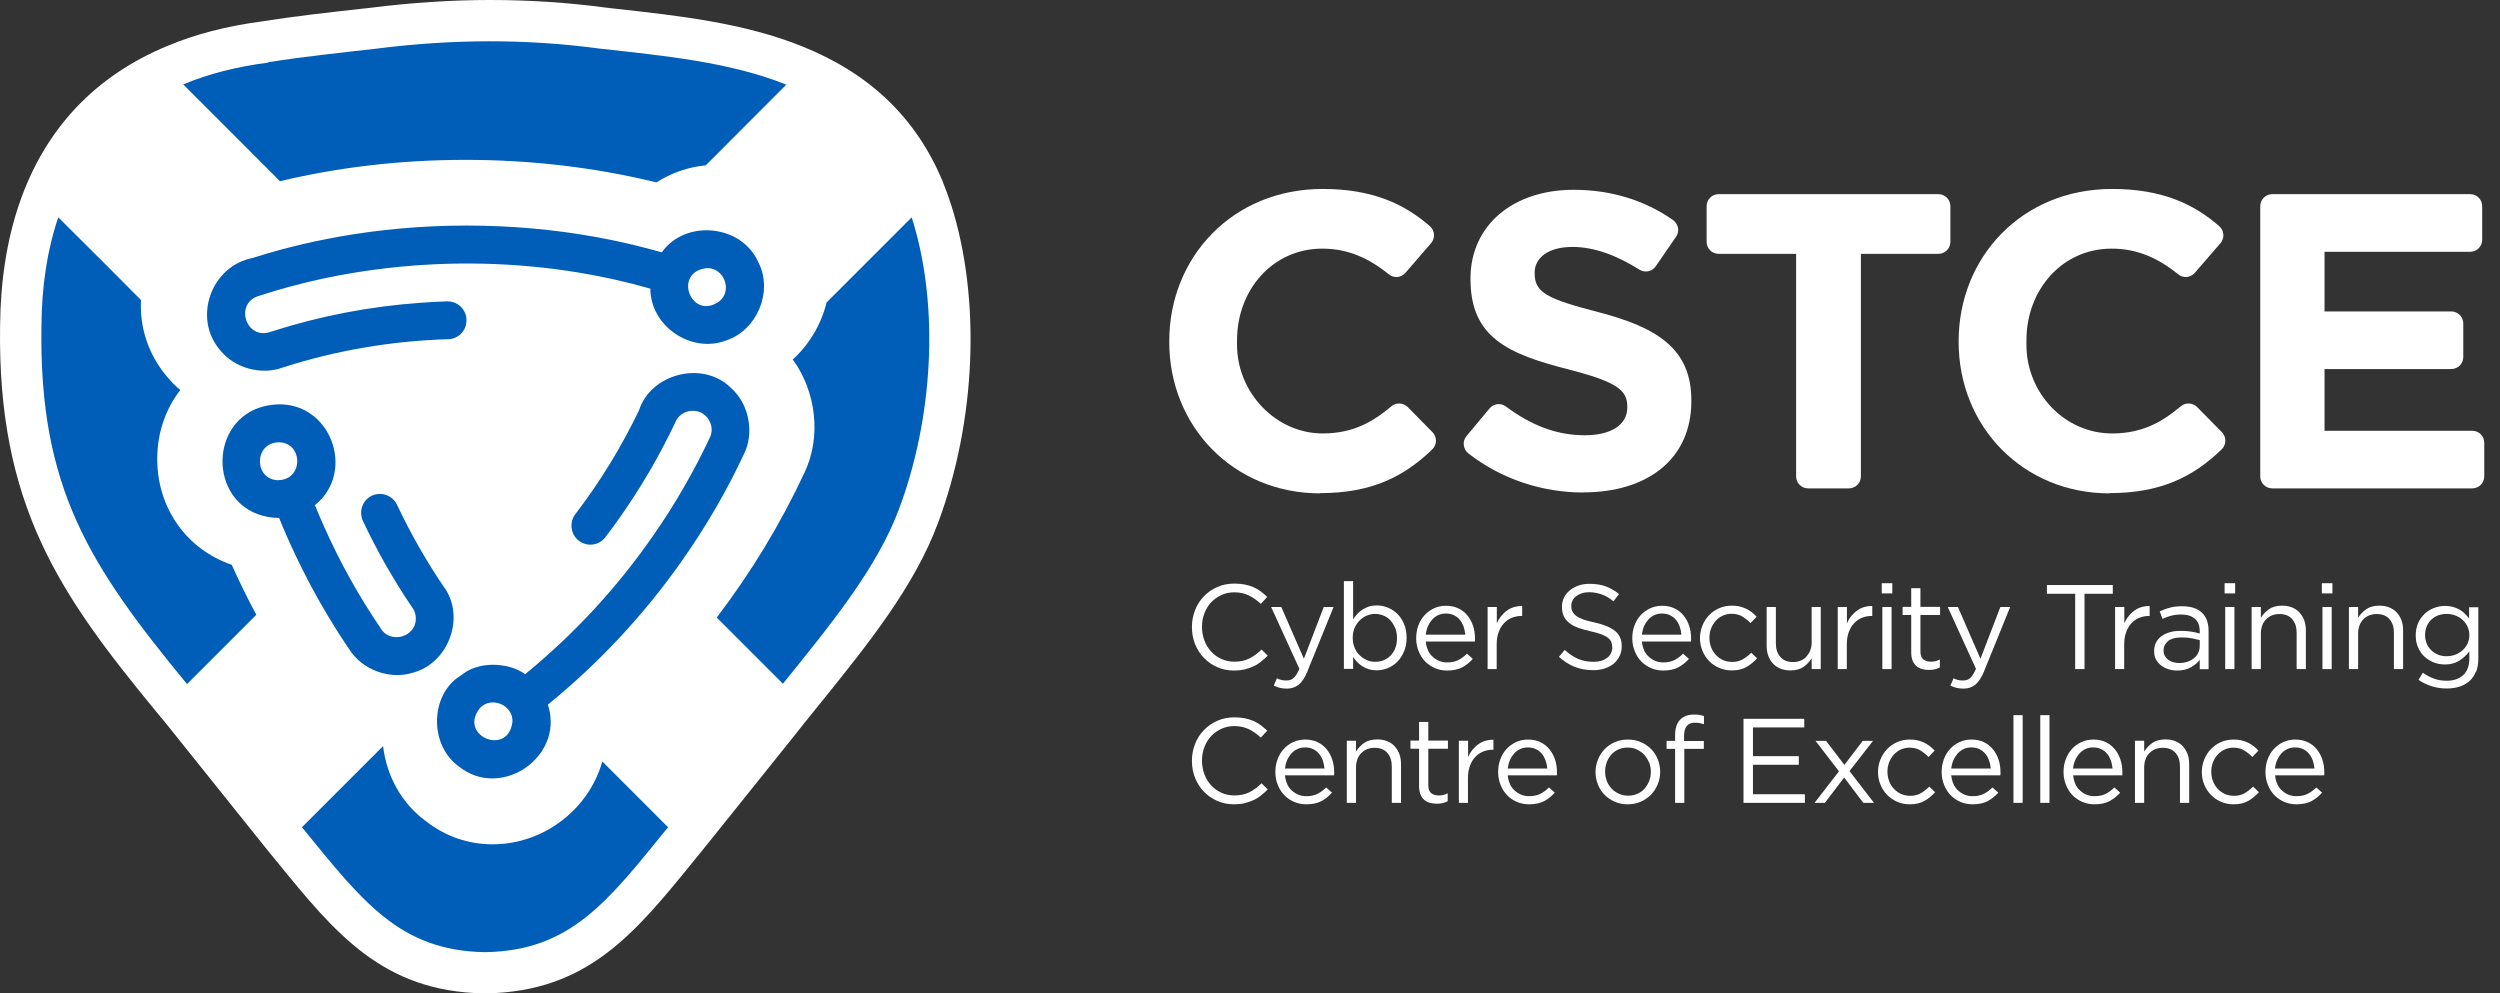
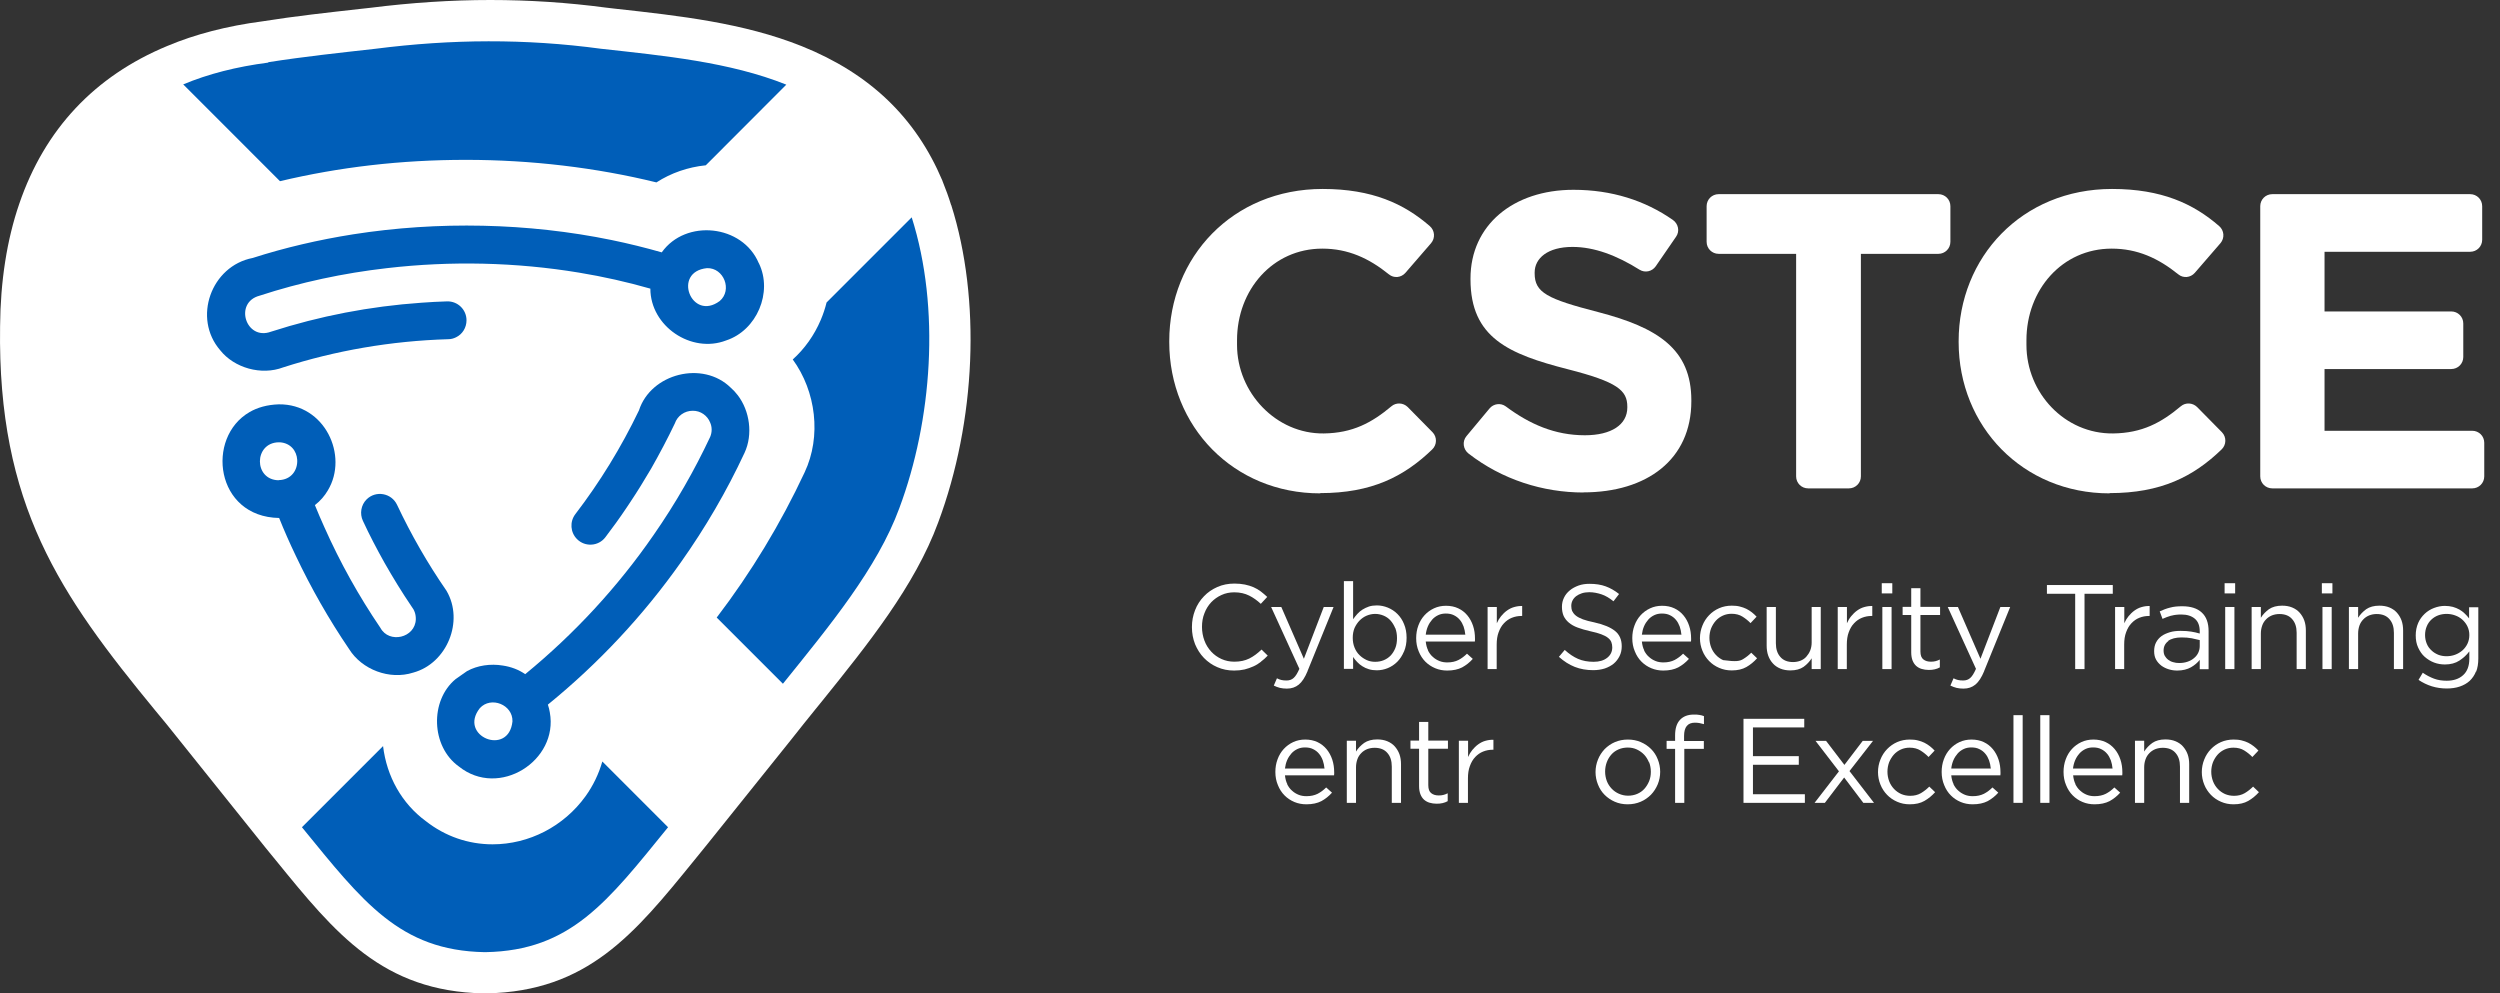
<svg xmlns="http://www.w3.org/2000/svg" width="151" height="60" viewBox="0 0 151 60" fill="none">
  <rect x="0" y="0" width="151" height="60" fill="#333333" stroke="none" />
  <g id="Logo Scotland">
    <path id="Vector" d="M76.16 39.973C76.021 40.083 75.867 40.178 75.699 40.252C75.53 40.325 75.355 40.391 75.171 40.435C74.981 40.478 74.776 40.501 74.542 40.501C74.175 40.501 73.838 40.435 73.523 40.295C73.216 40.164 72.945 39.973 72.718 39.739C72.49 39.504 72.315 39.226 72.183 38.911C72.058 38.589 71.992 38.252 71.992 37.878C71.992 37.505 72.058 37.175 72.183 36.853C72.307 36.53 72.49 36.252 72.718 36.017C72.945 35.776 73.216 35.593 73.531 35.453C73.846 35.314 74.19 35.248 74.564 35.248C74.798 35.248 75.003 35.27 75.194 35.307C75.384 35.344 75.552 35.402 75.714 35.468C75.875 35.541 76.021 35.622 76.153 35.724C76.285 35.827 76.417 35.937 76.541 36.054L76.153 36.472C75.933 36.267 75.699 36.098 75.45 35.974C75.201 35.849 74.9 35.776 74.556 35.776C74.278 35.776 74.014 35.827 73.78 35.937C73.538 36.047 73.333 36.193 73.157 36.377C72.981 36.567 72.842 36.787 72.747 37.043C72.644 37.299 72.6 37.571 72.6 37.864C72.6 38.157 72.652 38.435 72.747 38.691C72.842 38.948 72.981 39.167 73.157 39.358C73.333 39.548 73.538 39.695 73.78 39.805C74.022 39.914 74.278 39.966 74.556 39.966C74.908 39.966 75.201 39.9 75.457 39.775C75.706 39.651 75.955 39.468 76.197 39.233L76.571 39.599C76.439 39.739 76.307 39.856 76.16 39.966V39.973Z" fill="white" />
    <path id="Vector_2" d="M78.981 40.53C78.819 40.918 78.644 41.189 78.446 41.35C78.248 41.511 78.014 41.592 77.728 41.592C77.574 41.592 77.435 41.577 77.31 41.548C77.186 41.519 77.061 41.468 76.937 41.409L77.127 40.969C77.222 41.021 77.31 41.05 77.398 41.072C77.486 41.094 77.596 41.101 77.713 41.101C77.882 41.101 78.028 41.05 78.138 40.947C78.255 40.845 78.365 40.662 78.483 40.398L76.776 36.662H77.391L78.754 39.79L79.955 36.662H80.548L78.973 40.537L78.981 40.53Z" fill="white" />
    <path id="Vector_3" d="M84.797 39.358C84.694 39.599 84.562 39.805 84.394 39.973C84.225 40.142 84.035 40.266 83.823 40.354C83.61 40.442 83.383 40.486 83.156 40.486C82.98 40.486 82.819 40.464 82.68 40.42C82.533 40.376 82.401 40.317 82.291 40.244C82.174 40.171 82.072 40.09 81.977 39.988C81.881 39.893 81.801 39.79 81.728 39.68V40.398H81.171V35.102H81.728V37.402C81.808 37.292 81.889 37.182 81.984 37.08C82.079 36.977 82.182 36.889 82.299 36.816C82.416 36.743 82.541 36.684 82.687 36.633C82.826 36.589 82.987 36.567 83.163 36.567C83.383 36.567 83.603 36.611 83.823 36.699C84.035 36.787 84.233 36.911 84.401 37.08C84.57 37.248 84.709 37.453 84.804 37.695C84.907 37.937 84.958 38.215 84.958 38.523C84.958 38.83 84.907 39.109 84.804 39.35L84.797 39.358ZM84.269 37.937C84.196 37.761 84.101 37.607 83.984 37.475C83.866 37.343 83.72 37.248 83.566 37.182C83.405 37.116 83.237 37.08 83.061 37.08C82.885 37.08 82.716 37.116 82.555 37.182C82.394 37.248 82.248 37.351 82.123 37.475C81.999 37.6 81.896 37.754 81.815 37.929C81.742 38.105 81.706 38.303 81.706 38.523C81.706 38.742 81.742 38.94 81.815 39.116C81.889 39.299 81.991 39.453 82.123 39.578C82.248 39.702 82.394 39.797 82.555 39.871C82.716 39.944 82.885 39.973 83.061 39.973C83.237 39.973 83.412 39.944 83.573 39.878C83.735 39.812 83.874 39.717 83.991 39.599C84.108 39.475 84.203 39.328 84.277 39.145C84.35 38.962 84.379 38.764 84.379 38.537C84.379 38.31 84.343 38.12 84.277 37.937H84.269Z" fill="white" />
    <path id="Vector_4" d="M86.247 39.285C86.328 39.438 86.423 39.578 86.547 39.68C86.665 39.79 86.804 39.871 86.95 39.929C87.097 39.988 87.258 40.01 87.419 40.01C87.683 40.01 87.903 39.959 88.093 39.863C88.276 39.768 88.452 39.636 88.606 39.482L88.957 39.797C88.767 40.01 88.555 40.178 88.313 40.31C88.071 40.435 87.771 40.501 87.412 40.501C87.155 40.501 86.914 40.457 86.687 40.361C86.46 40.266 86.262 40.134 86.093 39.966C85.925 39.797 85.786 39.585 85.69 39.343C85.588 39.102 85.537 38.838 85.537 38.545C85.537 38.274 85.581 38.017 85.668 37.783C85.756 37.541 85.881 37.336 86.042 37.16C86.203 36.984 86.394 36.845 86.613 36.743C86.833 36.64 87.075 36.589 87.338 36.589C87.617 36.589 87.859 36.64 88.078 36.743C88.298 36.845 88.481 36.992 88.628 37.168C88.774 37.343 88.891 37.556 88.972 37.798C89.053 38.039 89.089 38.296 89.089 38.574V38.655C89.089 38.655 89.089 38.713 89.082 38.75H86.115C86.137 38.955 86.181 39.131 86.262 39.292L86.247 39.285ZM88.503 38.325C88.489 38.157 88.452 37.995 88.401 37.842C88.342 37.688 88.269 37.549 88.174 37.439C88.078 37.322 87.954 37.226 87.815 37.16C87.675 37.087 87.507 37.058 87.324 37.058C87.163 37.058 87.009 37.087 86.87 37.153C86.731 37.219 86.606 37.307 86.504 37.424C86.401 37.541 86.313 37.673 86.247 37.827C86.181 37.981 86.137 38.149 86.115 38.332H88.518L88.503 38.325Z" fill="white" />
    <path id="Vector_5" d="M90.408 40.413H89.851V36.662H90.408V37.644C90.474 37.49 90.562 37.343 90.664 37.219C90.767 37.094 90.884 36.977 91.016 36.882C91.148 36.787 91.287 36.714 91.441 36.67C91.594 36.626 91.763 36.596 91.939 36.604V37.204H91.895C91.69 37.204 91.499 37.241 91.316 37.314C91.133 37.387 90.979 37.497 90.84 37.644C90.701 37.79 90.598 37.966 90.518 38.186C90.437 38.398 90.4 38.647 90.4 38.933V40.427L90.408 40.413Z" fill="white" />
    <path id="Vector_6" d="M94.979 36.926C95.015 37.021 95.088 37.109 95.191 37.19C95.294 37.27 95.433 37.343 95.609 37.409C95.784 37.475 96.019 37.534 96.297 37.592C96.861 37.717 97.279 37.893 97.55 38.112C97.821 38.332 97.953 38.64 97.953 39.035C97.953 39.255 97.909 39.453 97.821 39.629C97.733 39.805 97.616 39.959 97.469 40.083C97.315 40.208 97.139 40.303 96.927 40.376C96.715 40.442 96.48 40.478 96.231 40.478C95.828 40.478 95.455 40.413 95.118 40.281C94.781 40.149 94.459 39.944 94.158 39.673L94.51 39.255C94.773 39.497 95.045 39.68 95.316 39.797C95.587 39.914 95.902 39.973 96.253 39.973C96.605 39.973 96.868 39.892 97.074 39.731C97.279 39.57 97.381 39.358 97.381 39.101C97.381 38.977 97.359 38.874 97.323 38.779C97.286 38.684 97.213 38.596 97.118 38.523C97.022 38.442 96.883 38.376 96.715 38.31C96.546 38.244 96.326 38.186 96.055 38.127C95.762 38.061 95.513 37.988 95.294 37.907C95.074 37.827 94.898 37.724 94.759 37.607C94.62 37.49 94.517 37.358 94.444 37.204C94.378 37.05 94.341 36.867 94.341 36.655C94.341 36.442 94.385 36.267 94.466 36.098C94.546 35.93 94.664 35.783 94.817 35.659C94.964 35.534 95.147 35.439 95.345 35.366C95.55 35.292 95.77 35.263 96.011 35.263C96.385 35.263 96.707 35.314 96.986 35.417C97.264 35.519 97.535 35.673 97.791 35.878L97.454 36.318C97.22 36.127 96.978 35.981 96.737 35.9C96.495 35.82 96.246 35.769 95.99 35.769C95.828 35.769 95.674 35.791 95.543 35.834C95.411 35.878 95.294 35.937 95.198 36.01C95.103 36.084 95.03 36.171 94.979 36.274C94.927 36.377 94.905 36.486 94.905 36.604C94.905 36.721 94.927 36.831 94.964 36.933L94.979 36.926Z" fill="white" />
    <path id="Vector_7" d="M99.3 39.285C99.381 39.438 99.476 39.578 99.601 39.68C99.718 39.79 99.857 39.871 100.004 39.929C100.15 39.988 100.311 40.01 100.472 40.01C100.736 40.01 100.956 39.959 101.146 39.863C101.329 39.768 101.505 39.636 101.659 39.482L102.011 39.797C101.82 40.01 101.608 40.178 101.366 40.31C101.124 40.435 100.824 40.501 100.465 40.501C100.209 40.501 99.967 40.457 99.74 40.361C99.513 40.266 99.315 40.134 99.147 39.966C98.978 39.797 98.839 39.585 98.744 39.343C98.641 39.102 98.59 38.838 98.59 38.545C98.59 38.274 98.634 38.017 98.722 37.783C98.81 37.541 98.934 37.336 99.095 37.16C99.257 36.984 99.447 36.845 99.667 36.743C99.886 36.64 100.128 36.589 100.392 36.589C100.67 36.589 100.912 36.64 101.132 36.743C101.351 36.845 101.535 36.992 101.681 37.168C101.828 37.343 101.945 37.556 102.025 37.798C102.106 38.039 102.143 38.296 102.143 38.574V38.655C102.143 38.655 102.143 38.713 102.135 38.75H99.169C99.191 38.955 99.234 39.131 99.315 39.292L99.3 39.285ZM101.557 38.325C101.542 38.157 101.505 37.995 101.454 37.842C101.395 37.688 101.322 37.549 101.227 37.439C101.132 37.322 101.007 37.226 100.868 37.16C100.729 37.087 100.56 37.058 100.377 37.058C100.216 37.058 100.062 37.087 99.923 37.153C99.784 37.219 99.659 37.307 99.557 37.424C99.454 37.541 99.366 37.673 99.3 37.827C99.234 37.981 99.191 38.149 99.169 38.332H101.571L101.557 38.325Z" fill="white" />
-     <path id="Vector_8" d="M105.483 40.288C105.241 40.427 104.948 40.493 104.596 40.493C104.318 40.493 104.069 40.442 103.835 40.339C103.6 40.237 103.395 40.098 103.227 39.922C103.058 39.746 102.919 39.541 102.824 39.299C102.729 39.065 102.677 38.809 102.677 38.545C102.677 38.281 102.729 38.025 102.824 37.79C102.919 37.549 103.051 37.343 103.227 37.16C103.395 36.984 103.6 36.838 103.835 36.736C104.069 36.633 104.325 36.582 104.596 36.582C104.772 36.582 104.941 36.596 105.08 36.633C105.226 36.67 105.358 36.714 105.476 36.772C105.593 36.831 105.71 36.904 105.812 36.984C105.915 37.065 106.01 37.153 106.098 37.248L105.732 37.636C105.585 37.483 105.417 37.351 105.241 37.241C105.065 37.131 104.846 37.072 104.589 37.072C104.399 37.072 104.223 37.109 104.062 37.182C103.901 37.256 103.754 37.358 103.637 37.49C103.52 37.622 103.424 37.776 103.351 37.952C103.285 38.127 103.249 38.318 103.249 38.523C103.249 38.728 103.285 38.918 103.351 39.094C103.417 39.27 103.52 39.431 103.644 39.563C103.769 39.695 103.915 39.797 104.076 39.871C104.245 39.944 104.428 39.98 104.626 39.98C104.868 39.98 105.08 39.929 105.27 39.819C105.454 39.709 105.622 39.578 105.776 39.424L106.127 39.761C105.937 39.973 105.725 40.149 105.483 40.288Z" fill="white" />
+     <path id="Vector_8" d="M105.483 40.288C105.241 40.427 104.948 40.493 104.596 40.493C104.318 40.493 104.069 40.442 103.835 40.339C103.6 40.237 103.395 40.098 103.227 39.922C103.058 39.746 102.919 39.541 102.824 39.299C102.729 39.065 102.677 38.809 102.677 38.545C102.677 38.281 102.729 38.025 102.824 37.79C102.919 37.549 103.051 37.343 103.227 37.16C103.395 36.984 103.6 36.838 103.835 36.736C104.069 36.633 104.325 36.582 104.596 36.582C104.772 36.582 104.941 36.596 105.08 36.633C105.226 36.67 105.358 36.714 105.476 36.772C105.593 36.831 105.71 36.904 105.812 36.984C105.915 37.065 106.01 37.153 106.098 37.248L105.732 37.636C105.585 37.483 105.417 37.351 105.241 37.241C105.065 37.131 104.846 37.072 104.589 37.072C104.399 37.072 104.223 37.109 104.062 37.182C103.901 37.256 103.754 37.358 103.637 37.49C103.52 37.622 103.424 37.776 103.351 37.952C103.285 38.127 103.249 38.318 103.249 38.523C103.249 38.728 103.285 38.918 103.351 39.094C103.417 39.27 103.52 39.431 103.644 39.563C103.769 39.695 103.915 39.797 104.076 39.871C104.868 39.98 105.08 39.929 105.27 39.819C105.454 39.709 105.622 39.578 105.776 39.424L106.127 39.761C105.937 39.973 105.725 40.149 105.483 40.288Z" fill="white" />
    <path id="Vector_9" d="M109.424 36.662H109.973V40.413H109.424V39.761C109.299 39.966 109.131 40.134 108.933 40.281C108.728 40.42 108.464 40.493 108.142 40.493C107.915 40.493 107.71 40.457 107.534 40.383C107.358 40.31 107.204 40.208 107.087 40.076C106.963 39.944 106.867 39.783 106.801 39.6C106.735 39.416 106.706 39.211 106.706 38.992V36.662H107.263V38.852C107.263 39.204 107.351 39.475 107.534 39.68C107.71 39.885 107.966 39.988 108.303 39.988C108.464 39.988 108.611 39.959 108.75 39.907C108.889 39.849 109.006 39.775 109.101 39.666C109.197 39.556 109.277 39.438 109.336 39.292C109.394 39.145 109.424 38.984 109.424 38.816V36.67V36.662Z" fill="white" />
    <path id="Vector_10" d="M111.555 40.413H110.999V36.662H111.555V37.644C111.621 37.49 111.709 37.343 111.812 37.219C111.914 37.094 112.031 36.977 112.163 36.882C112.295 36.787 112.434 36.714 112.588 36.67C112.742 36.626 112.91 36.596 113.086 36.604V37.204H113.042C112.837 37.204 112.647 37.241 112.464 37.314C112.281 37.387 112.127 37.497 111.988 37.644C111.848 37.79 111.746 37.966 111.665 38.186C111.585 38.398 111.548 38.647 111.548 38.933V40.427L111.555 40.413Z" fill="white" />
    <path id="Vector_11" d="M113.658 35.842V35.226H114.295V35.842H113.658ZM113.694 40.413V36.662H114.251V40.413H113.694Z" fill="white" />
    <path id="Vector_12" d="M115.994 39.343C115.994 39.578 116.053 39.739 116.17 39.827C116.287 39.922 116.441 39.966 116.624 39.966C116.72 39.966 116.815 39.959 116.895 39.937C116.983 39.915 117.071 39.885 117.166 39.834V40.31C117.071 40.361 116.969 40.405 116.859 40.427C116.749 40.457 116.624 40.464 116.492 40.464C116.346 40.464 116.199 40.442 116.075 40.405C115.943 40.369 115.833 40.303 115.738 40.222C115.643 40.134 115.57 40.025 115.518 39.893C115.467 39.761 115.438 39.592 115.438 39.409V37.146H114.918V36.655H115.438V35.527H115.994V36.655H117.181V37.146H115.994V39.336V39.343Z" fill="white" />
    <path id="Vector_13" d="M119.847 40.53C119.686 40.918 119.51 41.189 119.313 41.35C119.115 41.511 118.88 41.592 118.595 41.592C118.441 41.592 118.302 41.577 118.177 41.548C118.053 41.519 117.928 41.468 117.804 41.409L117.994 40.969C118.089 41.021 118.177 41.05 118.265 41.072C118.353 41.094 118.463 41.101 118.58 41.101C118.749 41.101 118.895 41.05 119.005 40.947C119.122 40.845 119.232 40.662 119.349 40.398L117.643 36.662H118.258L119.62 39.79L120.822 36.662H121.415L119.84 40.537L119.847 40.53Z" fill="white" />
    <path id="Vector_14" d="M125.913 40.413H125.341V35.864H123.634V35.336H127.612V35.864H125.905V40.413H125.913Z" fill="white" />
    <path id="Vector_15" d="M128.308 40.413H127.751V36.662H128.308V37.644C128.374 37.49 128.462 37.343 128.564 37.219C128.667 37.094 128.784 36.977 128.916 36.882C129.048 36.787 129.187 36.714 129.341 36.67C129.495 36.626 129.663 36.596 129.839 36.604V37.204H129.795C129.59 37.204 129.399 37.241 129.216 37.314C129.033 37.387 128.879 37.497 128.74 37.644C128.601 37.79 128.498 37.966 128.418 38.186C128.337 38.398 128.301 38.647 128.301 38.933V40.427L128.308 40.413Z" fill="white" />
    <path id="Vector_16" d="M131.15 37.182C130.967 37.234 130.791 37.3 130.615 37.38L130.447 36.926C130.652 36.831 130.864 36.75 131.077 36.699C131.289 36.64 131.531 36.618 131.809 36.618C132.322 36.618 132.718 36.743 132.989 36.999C133.267 37.256 133.399 37.629 133.399 38.127V40.42H132.864V39.856C132.732 40.025 132.556 40.178 132.337 40.303C132.117 40.427 131.839 40.501 131.509 40.501C131.333 40.501 131.165 40.479 130.996 40.427C130.828 40.376 130.681 40.303 130.549 40.208C130.418 40.105 130.308 39.988 130.227 39.841C130.146 39.695 130.11 39.526 130.11 39.329C130.11 39.131 130.146 38.955 130.227 38.801C130.308 38.647 130.418 38.523 130.557 38.42C130.696 38.318 130.872 38.245 131.062 38.186C131.253 38.127 131.472 38.105 131.714 38.105C131.956 38.105 132.168 38.12 132.344 38.149C132.52 38.178 132.696 38.215 132.864 38.266V38.135C132.864 37.798 132.769 37.541 132.571 37.373C132.373 37.204 132.102 37.116 131.751 37.116C131.531 37.116 131.326 37.138 131.143 37.19L131.15 37.182ZM130.967 38.721C130.776 38.86 130.681 39.05 130.681 39.292C130.681 39.416 130.703 39.519 130.754 39.614C130.806 39.702 130.872 39.783 130.96 39.849C131.047 39.915 131.143 39.966 131.26 39.995C131.37 40.032 131.494 40.046 131.619 40.046C131.795 40.046 131.956 40.025 132.11 39.973C132.263 39.922 132.395 39.856 132.505 39.761C132.615 39.673 132.71 39.563 132.769 39.438C132.827 39.314 132.864 39.182 132.864 39.028V38.662C132.725 38.625 132.564 38.589 132.381 38.552C132.198 38.516 131.992 38.501 131.765 38.501C131.414 38.501 131.143 38.574 130.952 38.713L130.967 38.721Z" fill="white" />
    <path id="Vector_17" d="M134.366 35.842V35.226H135.003V35.842H134.366ZM134.402 40.413V36.662H134.959V40.413H134.402Z" fill="white" />
    <path id="Vector_18" d="M136.556 40.413H135.999V36.662H136.556V37.314C136.68 37.109 136.849 36.941 137.047 36.794C137.252 36.655 137.516 36.582 137.838 36.582C138.065 36.582 138.27 36.618 138.446 36.691C138.622 36.765 138.775 36.867 138.893 36.999C139.01 37.131 139.112 37.292 139.178 37.475C139.244 37.658 139.274 37.864 139.274 38.083V40.413H138.717V38.222C138.717 37.871 138.629 37.6 138.446 37.395C138.27 37.19 138.014 37.087 137.677 37.087C137.516 37.087 137.369 37.116 137.23 37.168C137.091 37.226 136.973 37.3 136.871 37.409C136.768 37.512 136.688 37.636 136.637 37.783C136.585 37.929 136.556 38.091 136.556 38.259V40.405V40.413Z" fill="white" />
    <path id="Vector_19" d="M140.24 35.842V35.226H140.878V35.842H140.24ZM140.277 40.413V36.662H140.834V40.413H140.277Z" fill="white" />
    <path id="Vector_20" d="M142.431 40.413H141.874V36.662H142.431V37.314C142.555 37.109 142.724 36.941 142.921 36.794C143.127 36.655 143.39 36.582 143.713 36.582C143.94 36.582 144.145 36.618 144.321 36.691C144.496 36.765 144.65 36.867 144.767 36.999C144.885 37.131 144.987 37.292 145.053 37.475C145.119 37.658 145.148 37.864 145.148 38.083V40.413H144.592V38.222C144.592 37.871 144.504 37.6 144.321 37.395C144.145 37.19 143.888 37.087 143.551 37.087C143.39 37.087 143.244 37.116 143.105 37.168C142.965 37.226 142.848 37.3 142.746 37.409C142.643 37.512 142.563 37.636 142.511 37.783C142.46 37.929 142.431 38.091 142.431 38.259V40.405V40.413Z" fill="white" />
    <path id="Vector_21" d="M149.551 40.552C149.463 40.779 149.331 40.969 149.17 41.123C149.001 41.277 148.804 41.387 148.569 41.468C148.335 41.548 148.071 41.585 147.785 41.585C147.47 41.585 147.17 41.541 146.884 41.453C146.599 41.365 146.328 41.233 146.079 41.065L146.335 40.633C146.555 40.786 146.782 40.904 147.016 40.991C147.251 41.079 147.507 41.116 147.778 41.116C148.196 41.116 148.525 41.006 148.774 40.779C149.023 40.552 149.148 40.222 149.148 39.783V39.343C148.987 39.563 148.782 39.746 148.547 39.9C148.313 40.054 148.02 40.134 147.675 40.134C147.448 40.134 147.229 40.098 147.016 40.017C146.804 39.937 146.621 39.819 146.452 39.673C146.284 39.526 146.159 39.336 146.057 39.116C145.954 38.896 145.91 38.655 145.91 38.376C145.91 38.098 145.961 37.856 146.057 37.629C146.152 37.409 146.291 37.226 146.452 37.072C146.613 36.919 146.804 36.801 147.016 36.721C147.229 36.64 147.448 36.596 147.668 36.596C147.844 36.596 148.005 36.618 148.152 36.655C148.298 36.699 148.43 36.75 148.547 36.816C148.664 36.882 148.774 36.963 148.869 37.058C148.965 37.146 149.053 37.248 149.133 37.351V36.677H149.69V39.775C149.69 40.083 149.646 40.347 149.558 40.574L149.551 40.552ZM149.031 37.827C148.95 37.673 148.848 37.534 148.723 37.424C148.598 37.314 148.452 37.226 148.283 37.168C148.122 37.109 147.947 37.08 147.771 37.08C147.595 37.08 147.426 37.109 147.265 37.168C147.111 37.226 146.972 37.314 146.855 37.424C146.738 37.534 146.643 37.666 146.577 37.827C146.511 37.981 146.474 38.157 146.474 38.354C146.474 38.552 146.511 38.721 146.577 38.882C146.643 39.043 146.738 39.175 146.862 39.285C146.98 39.402 147.119 39.482 147.273 39.548C147.426 39.607 147.595 39.636 147.771 39.636C147.947 39.636 148.122 39.607 148.283 39.548C148.445 39.49 148.591 39.402 148.723 39.292C148.848 39.182 148.957 39.043 149.031 38.889C149.104 38.735 149.148 38.559 149.148 38.362C149.148 38.164 149.111 37.995 149.031 37.834V37.827Z" fill="white" />
-     <path id="Vector_22" d="M76.16 48.053C76.021 48.163 75.867 48.258 75.699 48.331C75.53 48.404 75.355 48.47 75.171 48.514C74.981 48.558 74.776 48.58 74.542 48.58C74.175 48.58 73.838 48.514 73.523 48.375C73.208 48.236 72.945 48.053 72.718 47.818C72.49 47.584 72.315 47.306 72.183 46.991C72.058 46.668 71.992 46.331 71.992 45.958C71.992 45.584 72.058 45.255 72.183 44.932C72.307 44.61 72.49 44.331 72.718 44.097C72.945 43.855 73.216 43.672 73.531 43.533C73.846 43.394 74.19 43.328 74.564 43.328C74.798 43.328 75.003 43.35 75.194 43.387C75.384 43.423 75.552 43.482 75.714 43.548C75.875 43.621 76.021 43.702 76.153 43.804C76.285 43.907 76.417 44.017 76.541 44.134L76.153 44.551C75.933 44.346 75.699 44.178 75.45 44.053C75.201 43.929 74.9 43.855 74.556 43.855C74.278 43.855 74.014 43.907 73.78 44.017C73.538 44.126 73.333 44.273 73.157 44.456C72.981 44.647 72.842 44.866 72.747 45.123C72.644 45.379 72.6 45.65 72.6 45.943C72.6 46.236 72.652 46.514 72.747 46.771C72.842 47.027 72.981 47.247 73.157 47.437C73.333 47.628 73.538 47.774 73.78 47.884C74.022 47.994 74.278 48.045 74.556 48.045C74.908 48.045 75.201 47.979 75.457 47.855C75.706 47.73 75.955 47.547 76.197 47.313L76.571 47.679C76.439 47.818 76.307 47.935 76.16 48.045V48.053Z" fill="white" />
    <path id="Vector_23" d="M77.743 47.364C77.823 47.518 77.918 47.657 78.043 47.76C78.16 47.87 78.299 47.95 78.446 48.009C78.592 48.067 78.754 48.089 78.915 48.089C79.178 48.089 79.398 48.038 79.589 47.943C79.772 47.848 79.948 47.716 80.101 47.562L80.453 47.877C80.263 48.089 80.05 48.258 79.808 48.39C79.567 48.514 79.266 48.58 78.907 48.58C78.651 48.58 78.409 48.536 78.182 48.441C77.955 48.346 77.757 48.214 77.589 48.045C77.42 47.877 77.281 47.664 77.186 47.423C77.083 47.181 77.032 46.917 77.032 46.624C77.032 46.353 77.076 46.097 77.164 45.863C77.252 45.621 77.376 45.416 77.537 45.24C77.699 45.064 77.889 44.925 78.109 44.822C78.329 44.72 78.57 44.669 78.834 44.669C79.112 44.669 79.354 44.72 79.574 44.822C79.794 44.925 79.977 45.072 80.123 45.247C80.27 45.423 80.387 45.636 80.468 45.877C80.548 46.119 80.585 46.375 80.585 46.654V46.734C80.585 46.734 80.585 46.793 80.577 46.83H77.611C77.633 47.035 77.677 47.21 77.757 47.371L77.743 47.364ZM79.999 46.412C79.984 46.243 79.948 46.082 79.896 45.928C79.838 45.775 79.764 45.636 79.669 45.526C79.574 45.408 79.449 45.313 79.31 45.247C79.171 45.174 79.002 45.145 78.819 45.145C78.658 45.145 78.504 45.174 78.365 45.24C78.226 45.306 78.102 45.394 77.999 45.511C77.897 45.628 77.809 45.76 77.743 45.914C77.677 46.068 77.633 46.236 77.611 46.419H80.013L79.999 46.412Z" fill="white" />
    <path id="Vector_24" d="M81.903 48.492H81.347V44.742H81.903V45.394C82.028 45.189 82.196 45.02 82.394 44.874C82.599 44.734 82.863 44.661 83.185 44.661C83.412 44.661 83.617 44.698 83.793 44.771C83.969 44.844 84.123 44.947 84.24 45.079C84.357 45.211 84.46 45.372 84.526 45.555C84.592 45.738 84.621 45.943 84.621 46.163V48.492H84.064V46.302C84.064 45.95 83.976 45.679 83.793 45.474C83.617 45.269 83.361 45.167 83.024 45.167C82.863 45.167 82.716 45.196 82.577 45.247C82.438 45.306 82.321 45.379 82.218 45.489C82.116 45.592 82.035 45.716 81.984 45.863C81.933 46.009 81.903 46.17 81.903 46.339V48.485V48.492Z" fill="white" />
    <path id="Vector_25" d="M86.269 47.423C86.269 47.657 86.328 47.818 86.445 47.906C86.562 48.002 86.716 48.045 86.899 48.045C86.994 48.045 87.09 48.038 87.17 48.016C87.258 47.994 87.346 47.965 87.441 47.914V48.39C87.346 48.441 87.243 48.485 87.133 48.507C87.023 48.536 86.899 48.544 86.767 48.544C86.621 48.544 86.474 48.522 86.35 48.485C86.218 48.448 86.108 48.382 86.013 48.302C85.918 48.214 85.844 48.104 85.793 47.972C85.742 47.84 85.712 47.672 85.712 47.489V45.225H85.192V44.734H85.712V43.606H86.269V44.734H87.456V45.225H86.269V47.416V47.423Z" fill="white" />
    <path id="Vector_26" d="M88.672 48.492H88.115V44.742H88.672V45.723C88.738 45.57 88.826 45.423 88.928 45.299C89.031 45.174 89.148 45.057 89.28 44.962C89.412 44.866 89.551 44.793 89.704 44.749C89.858 44.705 90.027 44.676 90.203 44.683V45.284H90.159C89.954 45.284 89.763 45.321 89.58 45.394C89.397 45.467 89.243 45.577 89.104 45.723C88.965 45.87 88.862 46.046 88.782 46.266C88.701 46.478 88.664 46.727 88.664 47.013V48.507L88.672 48.492Z" fill="white" />
-     <path id="Vector_27" d="M91.199 47.364C91.279 47.518 91.375 47.657 91.499 47.76C91.616 47.87 91.756 47.95 91.902 48.009C92.049 48.067 92.21 48.089 92.371 48.089C92.635 48.089 92.854 48.038 93.045 47.943C93.228 47.848 93.404 47.716 93.558 47.562L93.909 47.877C93.719 48.089 93.506 48.258 93.264 48.39C93.023 48.514 92.722 48.58 92.364 48.58C92.107 48.58 91.865 48.536 91.638 48.441C91.411 48.346 91.213 48.214 91.045 48.045C90.877 47.877 90.737 47.664 90.642 47.423C90.54 47.181 90.488 46.917 90.488 46.624C90.488 46.353 90.532 46.097 90.62 45.863C90.708 45.621 90.833 45.416 90.994 45.24C91.155 45.064 91.345 44.925 91.565 44.822C91.785 44.72 92.027 44.669 92.29 44.669C92.569 44.669 92.81 44.72 93.03 44.822C93.25 44.925 93.433 45.072 93.579 45.247C93.726 45.423 93.843 45.636 93.924 45.877C94.004 46.119 94.041 46.375 94.041 46.654V46.734C94.041 46.734 94.041 46.793 94.034 46.83H91.067C91.089 47.035 91.133 47.21 91.213 47.371L91.199 47.364ZM93.455 46.412C93.44 46.243 93.404 46.082 93.352 45.928C93.294 45.775 93.221 45.636 93.125 45.526C93.03 45.408 92.906 45.313 92.766 45.247C92.627 45.174 92.459 45.145 92.276 45.145C92.115 45.145 91.961 45.174 91.822 45.24C91.682 45.306 91.558 45.394 91.455 45.511C91.353 45.628 91.265 45.76 91.199 45.914C91.133 46.068 91.089 46.236 91.067 46.419H93.47L93.455 46.412Z" fill="white" />
    <path id="Vector_28" d="M100.128 47.371C100.026 47.613 99.894 47.818 99.718 48.002C99.542 48.177 99.337 48.324 99.095 48.426C98.854 48.529 98.59 48.58 98.311 48.58C98.033 48.58 97.769 48.529 97.535 48.426C97.301 48.324 97.096 48.185 96.92 48.009C96.744 47.833 96.612 47.628 96.517 47.386C96.422 47.152 96.37 46.895 96.37 46.632C96.37 46.368 96.422 46.112 96.517 45.877C96.612 45.636 96.751 45.43 96.92 45.247C97.096 45.072 97.301 44.925 97.542 44.822C97.784 44.72 98.04 44.669 98.326 44.669C98.612 44.669 98.868 44.72 99.103 44.822C99.344 44.925 99.549 45.064 99.725 45.24C99.901 45.416 100.033 45.621 100.128 45.863C100.223 46.097 100.275 46.353 100.275 46.617C100.275 46.881 100.223 47.137 100.128 47.371ZM99.601 46.053C99.528 45.877 99.432 45.716 99.308 45.584C99.183 45.452 99.037 45.35 98.868 45.269C98.7 45.189 98.517 45.152 98.319 45.152C98.121 45.152 97.931 45.189 97.762 45.262C97.594 45.335 97.447 45.438 97.33 45.57C97.213 45.701 97.118 45.855 97.052 46.031C96.986 46.207 96.949 46.397 96.949 46.602C96.949 46.807 96.986 46.998 97.052 47.174C97.118 47.35 97.22 47.503 97.345 47.635C97.469 47.767 97.616 47.87 97.784 47.943C97.953 48.016 98.136 48.06 98.334 48.06C98.531 48.06 98.722 48.023 98.89 47.95C99.059 47.877 99.205 47.774 99.322 47.643C99.44 47.511 99.535 47.357 99.608 47.181C99.681 47.005 99.711 46.815 99.711 46.61C99.711 46.405 99.674 46.214 99.608 46.038L99.601 46.053Z" fill="white" />
    <path id="Vector_29" d="M102.912 44.756V45.233H101.732V48.492H101.176V45.233H100.663V44.749H101.176V44.419C101.176 44.009 101.271 43.694 101.469 43.482C101.666 43.269 101.945 43.16 102.304 43.16C102.436 43.16 102.545 43.16 102.641 43.181C102.736 43.196 102.831 43.218 102.919 43.255V43.738C102.816 43.709 102.729 43.687 102.641 43.672C102.56 43.658 102.472 43.65 102.37 43.65C101.937 43.65 101.718 43.914 101.718 44.449V44.756H102.904H102.912Z" fill="white" />
    <path id="Vector_30" d="M108.977 43.936H105.878V45.672H108.647V46.192H105.878V47.972H109.014V48.492H105.307V43.416H108.977V43.936Z" fill="white" />
    <path id="Vector_31" d="M113.189 48.492H112.544L111.387 46.961L110.222 48.492H109.6L111.072 46.588L109.658 44.749H110.295L111.402 46.2L112.508 44.749H113.13L111.709 46.573L113.189 48.492Z" fill="white" />
    <path id="Vector_32" d="M116.236 48.375C115.994 48.514 115.701 48.58 115.35 48.58C115.071 48.58 114.822 48.529 114.588 48.426C114.354 48.324 114.148 48.185 113.98 48.009C113.811 47.833 113.672 47.628 113.577 47.386C113.482 47.152 113.431 46.895 113.431 46.632C113.431 46.368 113.482 46.112 113.577 45.877C113.672 45.636 113.804 45.43 113.98 45.247C114.148 45.072 114.354 44.925 114.588 44.822C114.822 44.72 115.079 44.669 115.35 44.669C115.526 44.669 115.694 44.683 115.833 44.72C115.98 44.757 116.112 44.8 116.229 44.859C116.346 44.918 116.463 44.991 116.566 45.072C116.668 45.152 116.763 45.24 116.851 45.335L116.485 45.723C116.339 45.57 116.17 45.438 115.994 45.328C115.819 45.218 115.599 45.159 115.342 45.159C115.152 45.159 114.976 45.196 114.815 45.269C114.654 45.343 114.507 45.445 114.39 45.577C114.273 45.709 114.178 45.863 114.104 46.038C114.039 46.214 114.002 46.405 114.002 46.61C114.002 46.815 114.039 47.005 114.104 47.181C114.17 47.357 114.273 47.518 114.397 47.65C114.522 47.782 114.669 47.884 114.83 47.958C114.998 48.031 115.181 48.067 115.379 48.067C115.621 48.067 115.833 48.016 116.024 47.906C116.207 47.796 116.375 47.665 116.529 47.511L116.881 47.848C116.69 48.06 116.478 48.236 116.236 48.375Z" fill="white" />
    <path id="Vector_33" d="M117.987 47.364C118.067 47.518 118.163 47.657 118.287 47.76C118.404 47.87 118.544 47.95 118.69 48.009C118.837 48.067 118.998 48.089 119.159 48.089C119.423 48.089 119.642 48.038 119.833 47.943C120.016 47.848 120.192 47.716 120.345 47.562L120.697 47.877C120.507 48.089 120.294 48.258 120.052 48.39C119.811 48.514 119.51 48.58 119.151 48.58C118.895 48.58 118.653 48.536 118.426 48.441C118.199 48.346 118.001 48.214 117.833 48.045C117.664 47.877 117.525 47.664 117.43 47.423C117.328 47.181 117.276 46.917 117.276 46.624C117.276 46.353 117.32 46.097 117.408 45.863C117.496 45.621 117.621 45.416 117.782 45.24C117.943 45.064 118.133 44.925 118.353 44.822C118.573 44.72 118.815 44.669 119.078 44.669C119.357 44.669 119.598 44.72 119.818 44.822C120.038 44.925 120.221 45.072 120.367 45.247C120.514 45.423 120.631 45.636 120.712 45.877C120.792 46.119 120.829 46.375 120.829 46.654V46.734C120.829 46.734 120.829 46.793 120.822 46.83H117.855C117.877 47.035 117.921 47.21 118.001 47.371L117.987 47.364ZM120.243 46.412C120.228 46.243 120.192 46.082 120.14 45.928C120.082 45.775 120.009 45.636 119.913 45.526C119.818 45.408 119.694 45.313 119.554 45.247C119.415 45.174 119.247 45.145 119.064 45.145C118.902 45.145 118.749 45.174 118.609 45.24C118.47 45.306 118.346 45.394 118.243 45.511C118.141 45.628 118.053 45.76 117.987 45.914C117.921 46.068 117.877 46.236 117.855 46.419H120.258L120.243 46.412Z" fill="white" />
    <path id="Vector_34" d="M121.613 48.492V43.196H122.169V48.492H121.613Z" fill="white" />
    <path id="Vector_35" d="M123.232 48.492V43.196H123.788V48.492H123.232Z" fill="white" />
    <path id="Vector_36" d="M125.349 47.364C125.429 47.518 125.524 47.657 125.649 47.76C125.766 47.87 125.905 47.95 126.052 48.009C126.198 48.067 126.359 48.089 126.521 48.089C126.784 48.089 127.004 48.038 127.194 47.943C127.378 47.848 127.553 47.716 127.707 47.562L128.059 47.877C127.868 48.089 127.656 48.258 127.414 48.39C127.172 48.514 126.872 48.58 126.513 48.58C126.257 48.58 126.015 48.536 125.788 48.441C125.561 48.346 125.363 48.214 125.195 48.045C125.026 47.877 124.887 47.664 124.792 47.423C124.689 47.181 124.638 46.917 124.638 46.624C124.638 46.353 124.682 46.097 124.77 45.863C124.858 45.621 124.982 45.416 125.143 45.24C125.305 45.064 125.495 44.925 125.715 44.822C125.935 44.72 126.176 44.669 126.44 44.669C126.718 44.669 126.96 44.72 127.18 44.822C127.4 44.925 127.583 45.072 127.729 45.247C127.876 45.423 127.993 45.636 128.073 45.877C128.154 46.119 128.191 46.375 128.191 46.654V46.734C128.191 46.734 128.191 46.793 128.183 46.83H125.217C125.239 47.035 125.283 47.21 125.363 47.371L125.349 47.364ZM127.597 46.412C127.583 46.243 127.546 46.082 127.495 45.928C127.436 45.775 127.363 45.636 127.268 45.526C127.172 45.408 127.048 45.313 126.909 45.247C126.77 45.174 126.601 45.145 126.418 45.145C126.257 45.145 126.103 45.174 125.964 45.24C125.825 45.306 125.7 45.394 125.598 45.511C125.495 45.628 125.407 45.76 125.341 45.914C125.275 46.068 125.231 46.236 125.209 46.419H127.612L127.597 46.412Z" fill="white" />
    <path id="Vector_37" d="M129.509 48.492H128.952V44.742H129.509V45.394C129.634 45.189 129.802 45.02 130 44.874C130.205 44.734 130.469 44.661 130.791 44.661C131.018 44.661 131.223 44.698 131.399 44.771C131.575 44.844 131.729 44.947 131.846 45.079C131.963 45.211 132.066 45.372 132.132 45.555C132.198 45.738 132.227 45.943 132.227 46.163V48.492H131.67V46.302C131.67 45.95 131.582 45.679 131.399 45.474C131.223 45.269 130.967 45.167 130.63 45.167C130.469 45.167 130.322 45.196 130.183 45.247C130.044 45.306 129.927 45.379 129.824 45.489C129.722 45.592 129.641 45.716 129.59 45.863C129.538 46.009 129.509 46.17 129.509 46.339V48.485V48.492Z" fill="white" />
    <path id="Vector_38" d="M135.794 48.375C135.552 48.514 135.259 48.58 134.908 48.58C134.629 48.58 134.38 48.529 134.146 48.426C133.912 48.324 133.706 48.185 133.538 48.009C133.37 47.833 133.23 47.628 133.135 47.386C133.04 47.152 132.989 46.895 132.989 46.632C132.989 46.368 133.04 46.112 133.135 45.877C133.23 45.636 133.362 45.43 133.538 45.247C133.706 45.072 133.912 44.925 134.146 44.822C134.38 44.72 134.637 44.669 134.908 44.669C135.084 44.669 135.252 44.683 135.391 44.72C135.538 44.757 135.67 44.8 135.787 44.859C135.904 44.918 136.021 44.991 136.124 45.072C136.226 45.152 136.322 45.24 136.409 45.335L136.043 45.723C135.897 45.57 135.728 45.438 135.552 45.328C135.377 45.218 135.157 45.159 134.9 45.159C134.71 45.159 134.534 45.196 134.373 45.269C134.212 45.343 134.065 45.445 133.948 45.577C133.831 45.709 133.736 45.863 133.663 46.038C133.597 46.214 133.56 46.405 133.56 46.61C133.56 46.815 133.597 47.005 133.663 47.181C133.728 47.357 133.831 47.518 133.956 47.65C134.08 47.782 134.227 47.884 134.388 47.958C134.556 48.031 134.739 48.067 134.937 48.067C135.179 48.067 135.391 48.016 135.582 47.906C135.765 47.796 135.933 47.665 136.087 47.511L136.439 47.848C136.248 48.06 136.036 48.236 135.794 48.375Z" fill="white" />
-     <path id="Vector_39" d="M137.545 47.364C137.625 47.518 137.721 47.657 137.845 47.76C137.962 47.87 138.102 47.95 138.248 48.009C138.395 48.067 138.556 48.089 138.717 48.089C138.981 48.089 139.2 48.038 139.391 47.943C139.574 47.848 139.75 47.716 139.904 47.562L140.255 47.877C140.065 48.089 139.852 48.258 139.611 48.39C139.369 48.514 139.068 48.58 138.71 48.58C138.453 48.58 138.211 48.536 137.984 48.441C137.757 48.346 137.56 48.214 137.391 48.045C137.223 47.877 137.083 47.664 136.988 47.423C136.886 47.181 136.834 46.917 136.834 46.624C136.834 46.353 136.878 46.097 136.966 45.863C137.054 45.621 137.179 45.416 137.34 45.24C137.501 45.064 137.691 44.925 137.911 44.822C138.131 44.72 138.373 44.669 138.636 44.669C138.915 44.669 139.156 44.72 139.376 44.822C139.596 44.925 139.779 45.072 139.926 45.247C140.072 45.423 140.189 45.636 140.27 45.877C140.35 46.119 140.387 46.375 140.387 46.654V46.734C140.387 46.734 140.387 46.793 140.38 46.83H137.413C137.435 47.035 137.479 47.21 137.56 47.371L137.545 47.364ZM139.794 46.412C139.779 46.243 139.742 46.082 139.691 45.928C139.633 45.775 139.559 45.636 139.464 45.526C139.369 45.408 139.244 45.313 139.105 45.247C138.966 45.174 138.797 45.145 138.614 45.145C138.453 45.145 138.299 45.174 138.16 45.24C138.021 45.306 137.896 45.394 137.794 45.511C137.691 45.628 137.603 45.76 137.538 45.914C137.472 46.068 137.428 46.236 137.406 46.419H139.808L139.794 46.412Z" fill="white" />
    <path id="Vector_40" d="M79.735 29.799C74.505 29.799 70.623 25.762 70.623 20.657V20.606C70.623 15.551 74.432 11.413 79.889 11.413C82.885 11.413 84.804 12.306 86.357 13.654C86.665 13.918 86.701 14.379 86.438 14.687L84.885 16.482C84.628 16.775 84.189 16.819 83.888 16.57C82.68 15.595 81.42 15.017 79.867 15.017C76.871 15.017 74.717 17.507 74.717 20.547V20.833C74.717 23.712 77.076 26.217 79.955 26.18C81.698 26.158 82.856 25.535 84.042 24.539C84.328 24.297 84.753 24.319 85.024 24.583L86.525 26.107C86.811 26.4 86.796 26.869 86.504 27.147C84.804 28.788 82.848 29.784 79.742 29.784L79.735 29.799Z" fill="white" />
    <path id="Vector_41" d="M95.645 29.747C93.199 29.747 90.73 28.971 88.701 27.396C88.371 27.14 88.305 26.663 88.576 26.341L89.968 24.671C90.21 24.378 90.642 24.319 90.95 24.547C92.393 25.623 93.916 26.29 95.726 26.29C97.323 26.29 98.29 25.653 98.29 24.612V24.561C98.29 23.572 97.682 23.067 94.708 22.305C91.126 21.389 88.818 20.401 88.818 16.87V16.819C88.818 13.595 91.404 11.464 95.037 11.464C97.345 11.464 99.352 12.108 101.036 13.28C101.373 13.515 101.469 13.969 101.234 14.299L100.004 16.086C99.784 16.401 99.359 16.496 99.029 16.291C97.652 15.427 96.297 14.914 94.979 14.914C93.484 14.914 92.693 15.595 92.693 16.46V16.511C92.693 17.676 93.455 18.056 96.524 18.848C100.128 19.785 102.157 21.082 102.157 24.18V24.232C102.157 27.762 99.469 29.74 95.631 29.74L95.645 29.747Z" fill="white" />
    <path id="Vector_42" d="M112.398 15.332V28.773C112.398 29.176 112.075 29.498 111.673 29.498H109.211C108.808 29.498 108.486 29.176 108.486 28.773V15.332H103.805C103.403 15.332 103.08 15.009 103.08 14.606V12.453C103.08 12.05 103.403 11.727 103.805 11.727H117.078C117.481 11.727 117.804 12.05 117.804 12.453V14.606C117.804 15.009 117.481 15.332 117.078 15.332H112.398Z" fill="white" />
    <path id="Vector_43" d="M127.414 29.799C122.184 29.799 118.302 25.762 118.302 20.657V20.606C118.302 15.551 122.111 11.413 127.568 11.413C130.564 11.413 132.483 12.306 134.036 13.654C134.344 13.918 134.38 14.379 134.117 14.687L132.564 16.482C132.307 16.775 131.868 16.819 131.568 16.57C130.359 15.595 129.099 15.017 127.546 15.017C124.55 15.017 122.397 17.507 122.397 20.547V20.833C122.397 23.741 124.719 26.217 127.634 26.18C129.377 26.158 130.535 25.535 131.721 24.539C132.007 24.297 132.432 24.319 132.703 24.583L134.205 26.107C134.49 26.4 134.476 26.869 134.183 27.147C132.483 28.788 130.527 29.784 127.422 29.784L127.414 29.799Z" fill="white" />
    <path id="Vector_44" d="M136.519 28.773V12.453C136.519 12.05 136.842 11.727 137.245 11.727H149.199C149.602 11.727 149.924 12.05 149.924 12.453V14.482C149.924 14.885 149.602 15.207 149.199 15.207H140.402V18.811H148.056C148.459 18.811 148.782 19.133 148.782 19.536V21.565C148.782 21.968 148.459 22.29 148.056 22.29H140.402V26.019H149.324C149.727 26.019 150.049 26.341 150.049 26.744V28.773C150.049 29.176 149.727 29.498 149.324 29.498H137.245C136.842 29.498 136.519 29.176 136.519 28.773Z" fill="white" />
    <path id="Vector_45" d="M57.448 12.387C57.302 11.911 57.126 11.427 56.935 10.958L56.921 10.914C55.309 7.098 52.533 4.439 48.431 2.791C44.9 1.377 41.011 0.952 37.245 0.535L36.608 0.461C34.301 0.154 31.949 0 29.613 0C27.276 0 24.837 0.161 22.39 0.469L21.789 0.535C19.841 0.754 17.819 0.974 15.849 1.289C13.725 1.568 11.791 2.066 10.106 2.776C5.711 4.6 2.7 7.809 1.162 12.313C0.415 14.489 0.027 16.987 0.005 19.712C-0.149 30.509 3.616 35.908 9.381 42.918C9.578 43.16 9.776 43.401 9.981 43.643L10.077 43.76C11.131 45.079 16.01 51.166 16.01 51.166C16.098 51.269 16.178 51.371 16.266 51.481L16.662 51.964C20.259 56.389 23.108 59.883 29.217 60H29.356H29.378C35.502 59.883 38.33 56.396 41.919 51.979L42.739 50.968L47.808 44.647C48.277 44.053 48.753 43.453 49.237 42.859L49.654 42.346C52.408 38.926 55.258 35.388 56.664 31.564C58.957 25.425 59.257 18.071 57.455 12.387H57.448Z" fill="white" />
    <path id="Vector_46" d="M16.2 3.758C18.332 3.421 20.544 3.186 22.683 2.945C27.269 2.359 31.744 2.329 36.3 2.945C40.066 3.362 44.08 3.743 47.493 5.113L42.82 9.794L42.629 9.984C41.553 10.094 40.534 10.446 39.648 11.017C36.008 10.123 32.074 9.655 28.14 9.655C24.207 9.655 20.486 10.094 16.911 10.944L11.066 5.098C12.567 4.468 14.281 4.029 16.208 3.78L16.2 3.758Z" fill="#005EB8" />
    <path id="Vector_47" d="M45.83 15.896C44.849 13.559 41.413 13.207 39.97 15.243C38.974 14.958 37.963 14.709 36.93 14.496C31.898 13.463 26.47 13.346 21.335 14.152C19.248 14.482 17.204 14.958 15.263 15.581C12.75 16.064 11.622 19.214 13.3 21.155C14.149 22.224 15.783 22.693 17.109 22.188C20.259 21.177 23.606 20.591 27.071 20.488C27.247 20.488 27.401 20.444 27.547 20.371C27.928 20.188 28.177 19.792 28.177 19.346C28.177 18.701 27.649 18.188 27.005 18.203C26.485 18.218 25.972 18.247 25.459 18.284C22.331 18.503 19.328 19.082 16.369 20.034C14.845 20.598 14.113 18.269 15.68 17.859C18.142 17.053 20.742 16.496 23.372 16.196C27.225 15.749 31.173 15.837 34.975 16.467C36.44 16.709 37.875 17.031 39.282 17.434C39.282 19.704 41.758 21.375 43.86 20.562C45.713 19.954 46.688 17.654 45.838 15.903L45.83 15.896ZM43.472 18.181C41.765 19.448 40.578 16.408 42.703 16.196C43.721 16.166 44.248 17.522 43.472 18.181Z" fill="#005EB8" />
-     <path id="Vector_48" d="M11.293 41.314C5.418 34.172 2.363 29.498 2.502 19.748C2.517 17.287 2.854 15.075 3.521 13.127L6.539 16.137L8.516 18.122C8.428 19.792 8.97 21.426 10.077 22.737C10.326 23.038 10.597 23.316 10.89 23.558C10.003 24.7 9.491 26.143 9.498 27.747C9.505 30.751 11.329 33.205 13.995 34.113C14.457 35.139 14.948 36.142 15.482 37.131L11.3 41.314H11.293Z" fill="#005EB8" />
    <path id="Vector_49" d="M26.968 35.681C25.833 34.04 24.837 32.304 23.98 30.487C23.643 29.777 22.698 29.608 22.141 30.165C21.804 30.502 21.716 31.029 21.921 31.461C22.317 32.318 22.756 33.154 23.218 33.981C23.731 34.882 24.273 35.769 24.859 36.633C25.035 36.853 25.122 37.109 25.115 37.409C25.078 38.53 23.503 38.896 22.976 37.922C21.672 36.003 20.537 33.967 19.592 31.842C19.394 31.41 19.204 30.956 19.02 30.509C19.35 30.253 19.614 29.945 19.804 29.616C21.064 27.52 19.621 24.385 16.838 24.422C16.142 24.444 15.548 24.612 15.072 24.891C12.413 26.429 12.999 31.22 16.86 31.286C17.167 32.055 17.504 32.816 17.863 33.564C18.794 35.527 19.87 37.417 21.086 39.204C21.855 40.442 23.526 41.087 24.961 40.625C26.998 40.068 28.038 37.519 26.976 35.695L26.968 35.681ZM16.83 29.008C15.314 28.985 15.329 26.744 16.83 26.715C16.86 26.715 16.882 26.715 16.904 26.715C17.57 26.759 17.922 27.257 17.951 27.77C17.988 28.37 17.614 28.985 16.823 29L16.83 29.008Z" fill="#005EB8" />
    <path id="Vector_50" d="M29.334 57.51H29.261C24.141 57.414 21.907 54.462 18.237 49.965L23.137 45.064C23.357 46.903 24.273 48.536 25.723 49.598C26.888 50.514 28.287 50.997 29.752 50.997C31.957 50.997 34.052 49.913 35.363 48.097C35.832 47.445 36.169 46.734 36.381 45.994L40.351 49.965C36.696 54.462 34.477 57.414 29.334 57.51Z" fill="#005EB8" />
    <path id="Vector_51" d="M44.549 23.858C44.424 23.697 44.292 23.55 44.138 23.418C42.446 21.756 39.311 22.561 38.593 24.788C37.524 27.015 36.235 29.117 34.748 31.058C34.403 31.513 34.447 32.157 34.85 32.56C35.334 33.051 36.147 33 36.564 32.45C37.004 31.872 37.436 31.278 37.846 30.663C37.912 30.56 37.985 30.458 38.051 30.355C38.498 29.689 38.923 28.993 39.333 28.297C39.839 27.403 40.322 26.495 40.761 25.572C40.915 25.125 41.34 24.81 41.838 24.81C42.322 24.803 42.732 25.11 42.893 25.521C43.01 25.784 43.018 26.099 42.893 26.392C42.417 27.403 41.904 28.392 41.347 29.359C40.769 30.37 40.146 31.352 39.48 32.311C37.304 35.461 34.689 38.288 31.722 40.72C31.334 40.449 30.865 40.273 30.375 40.2C29.635 40.076 28.836 40.186 28.206 40.537C27.979 40.698 27.752 40.852 27.525 41.013C25.95 42.31 26.031 45.093 27.715 46.295C30.14 48.243 33.744 45.943 33.209 43.028C33.187 42.874 33.143 42.72 33.092 42.559C36.154 40.068 38.857 37.175 41.128 33.959C42.6 31.879 43.889 29.674 44.973 27.345C45.486 26.239 45.288 24.817 44.556 23.865L44.549 23.858ZM28.983 42.771C29.657 42.032 30.982 42.566 30.953 43.57C30.733 45.723 27.649 44.464 28.983 42.771Z" fill="#005EB8" />
    <path id="Vector_52" d="M54.32 30.692C52.987 34.325 50.108 37.798 47.288 41.299L43.289 37.3C45.369 34.575 47.156 31.622 48.599 28.531C49.625 26.356 49.288 23.638 47.882 21.712C48.599 21.067 49.178 20.254 49.574 19.324C49.72 18.979 49.837 18.628 49.925 18.269L52.064 16.13L55.067 13.127C56.811 18.62 56.298 25.396 54.32 30.692Z" fill="#005EB8" />
  </g>
</svg>